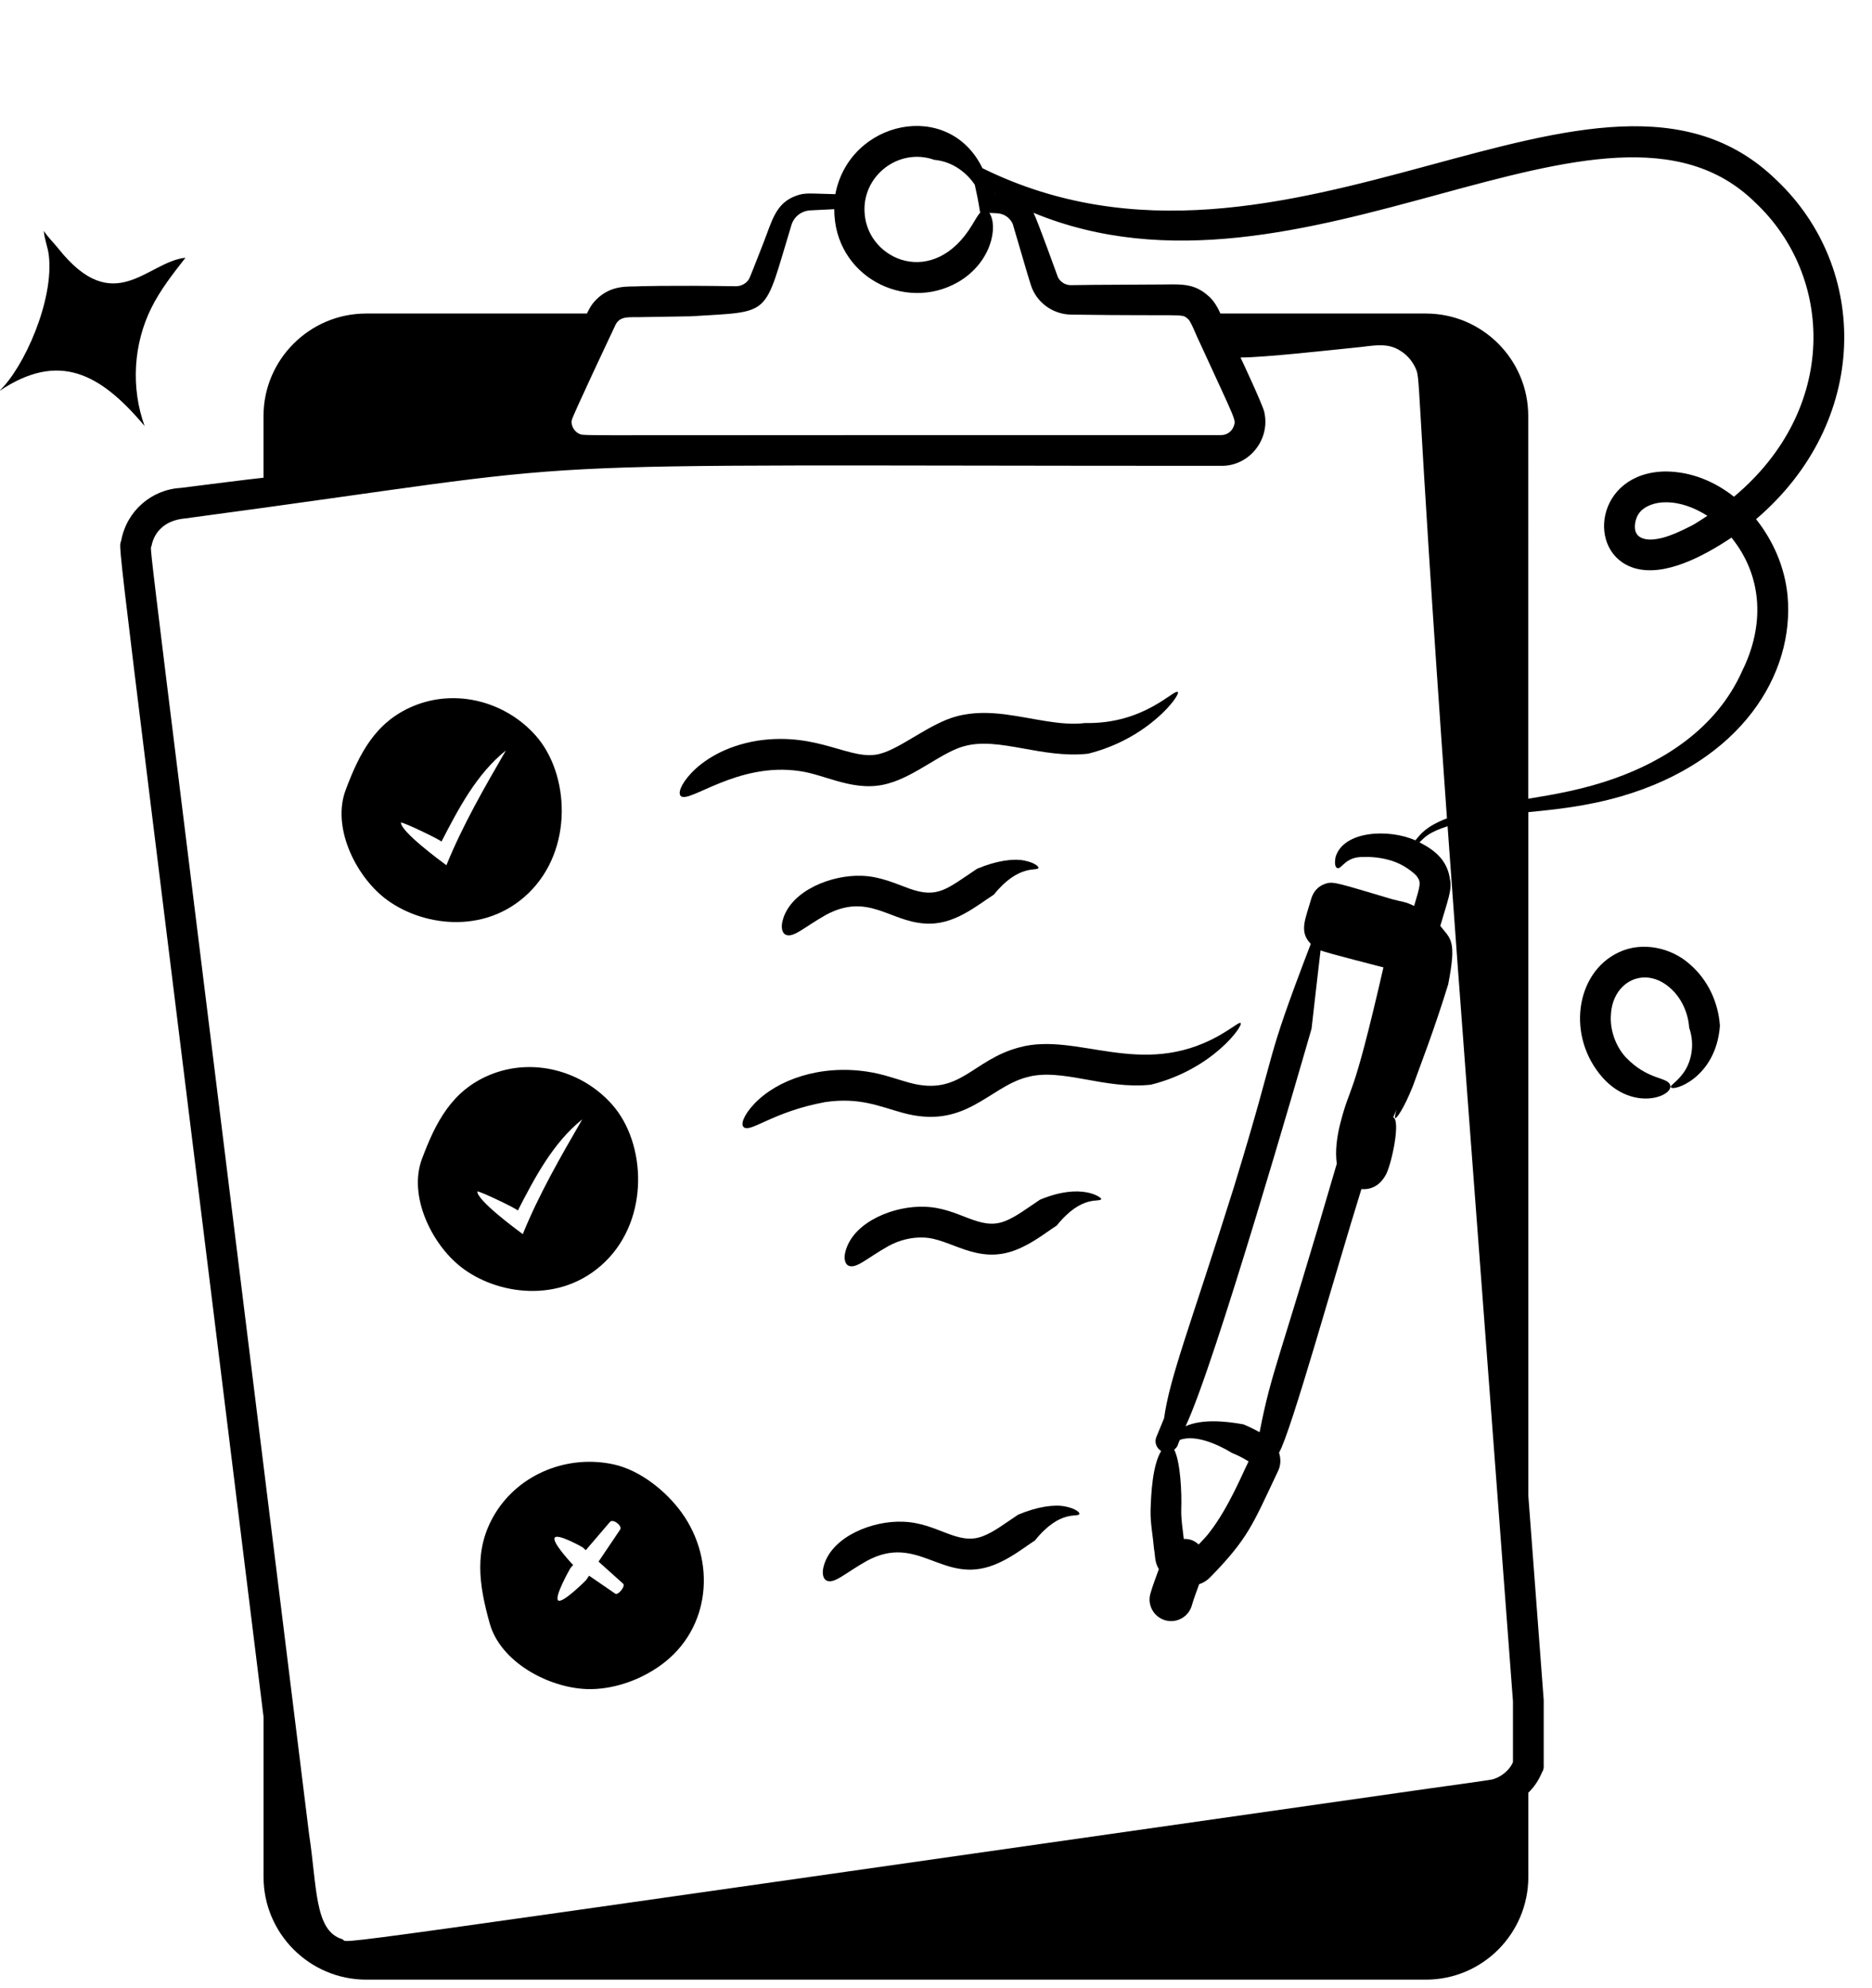
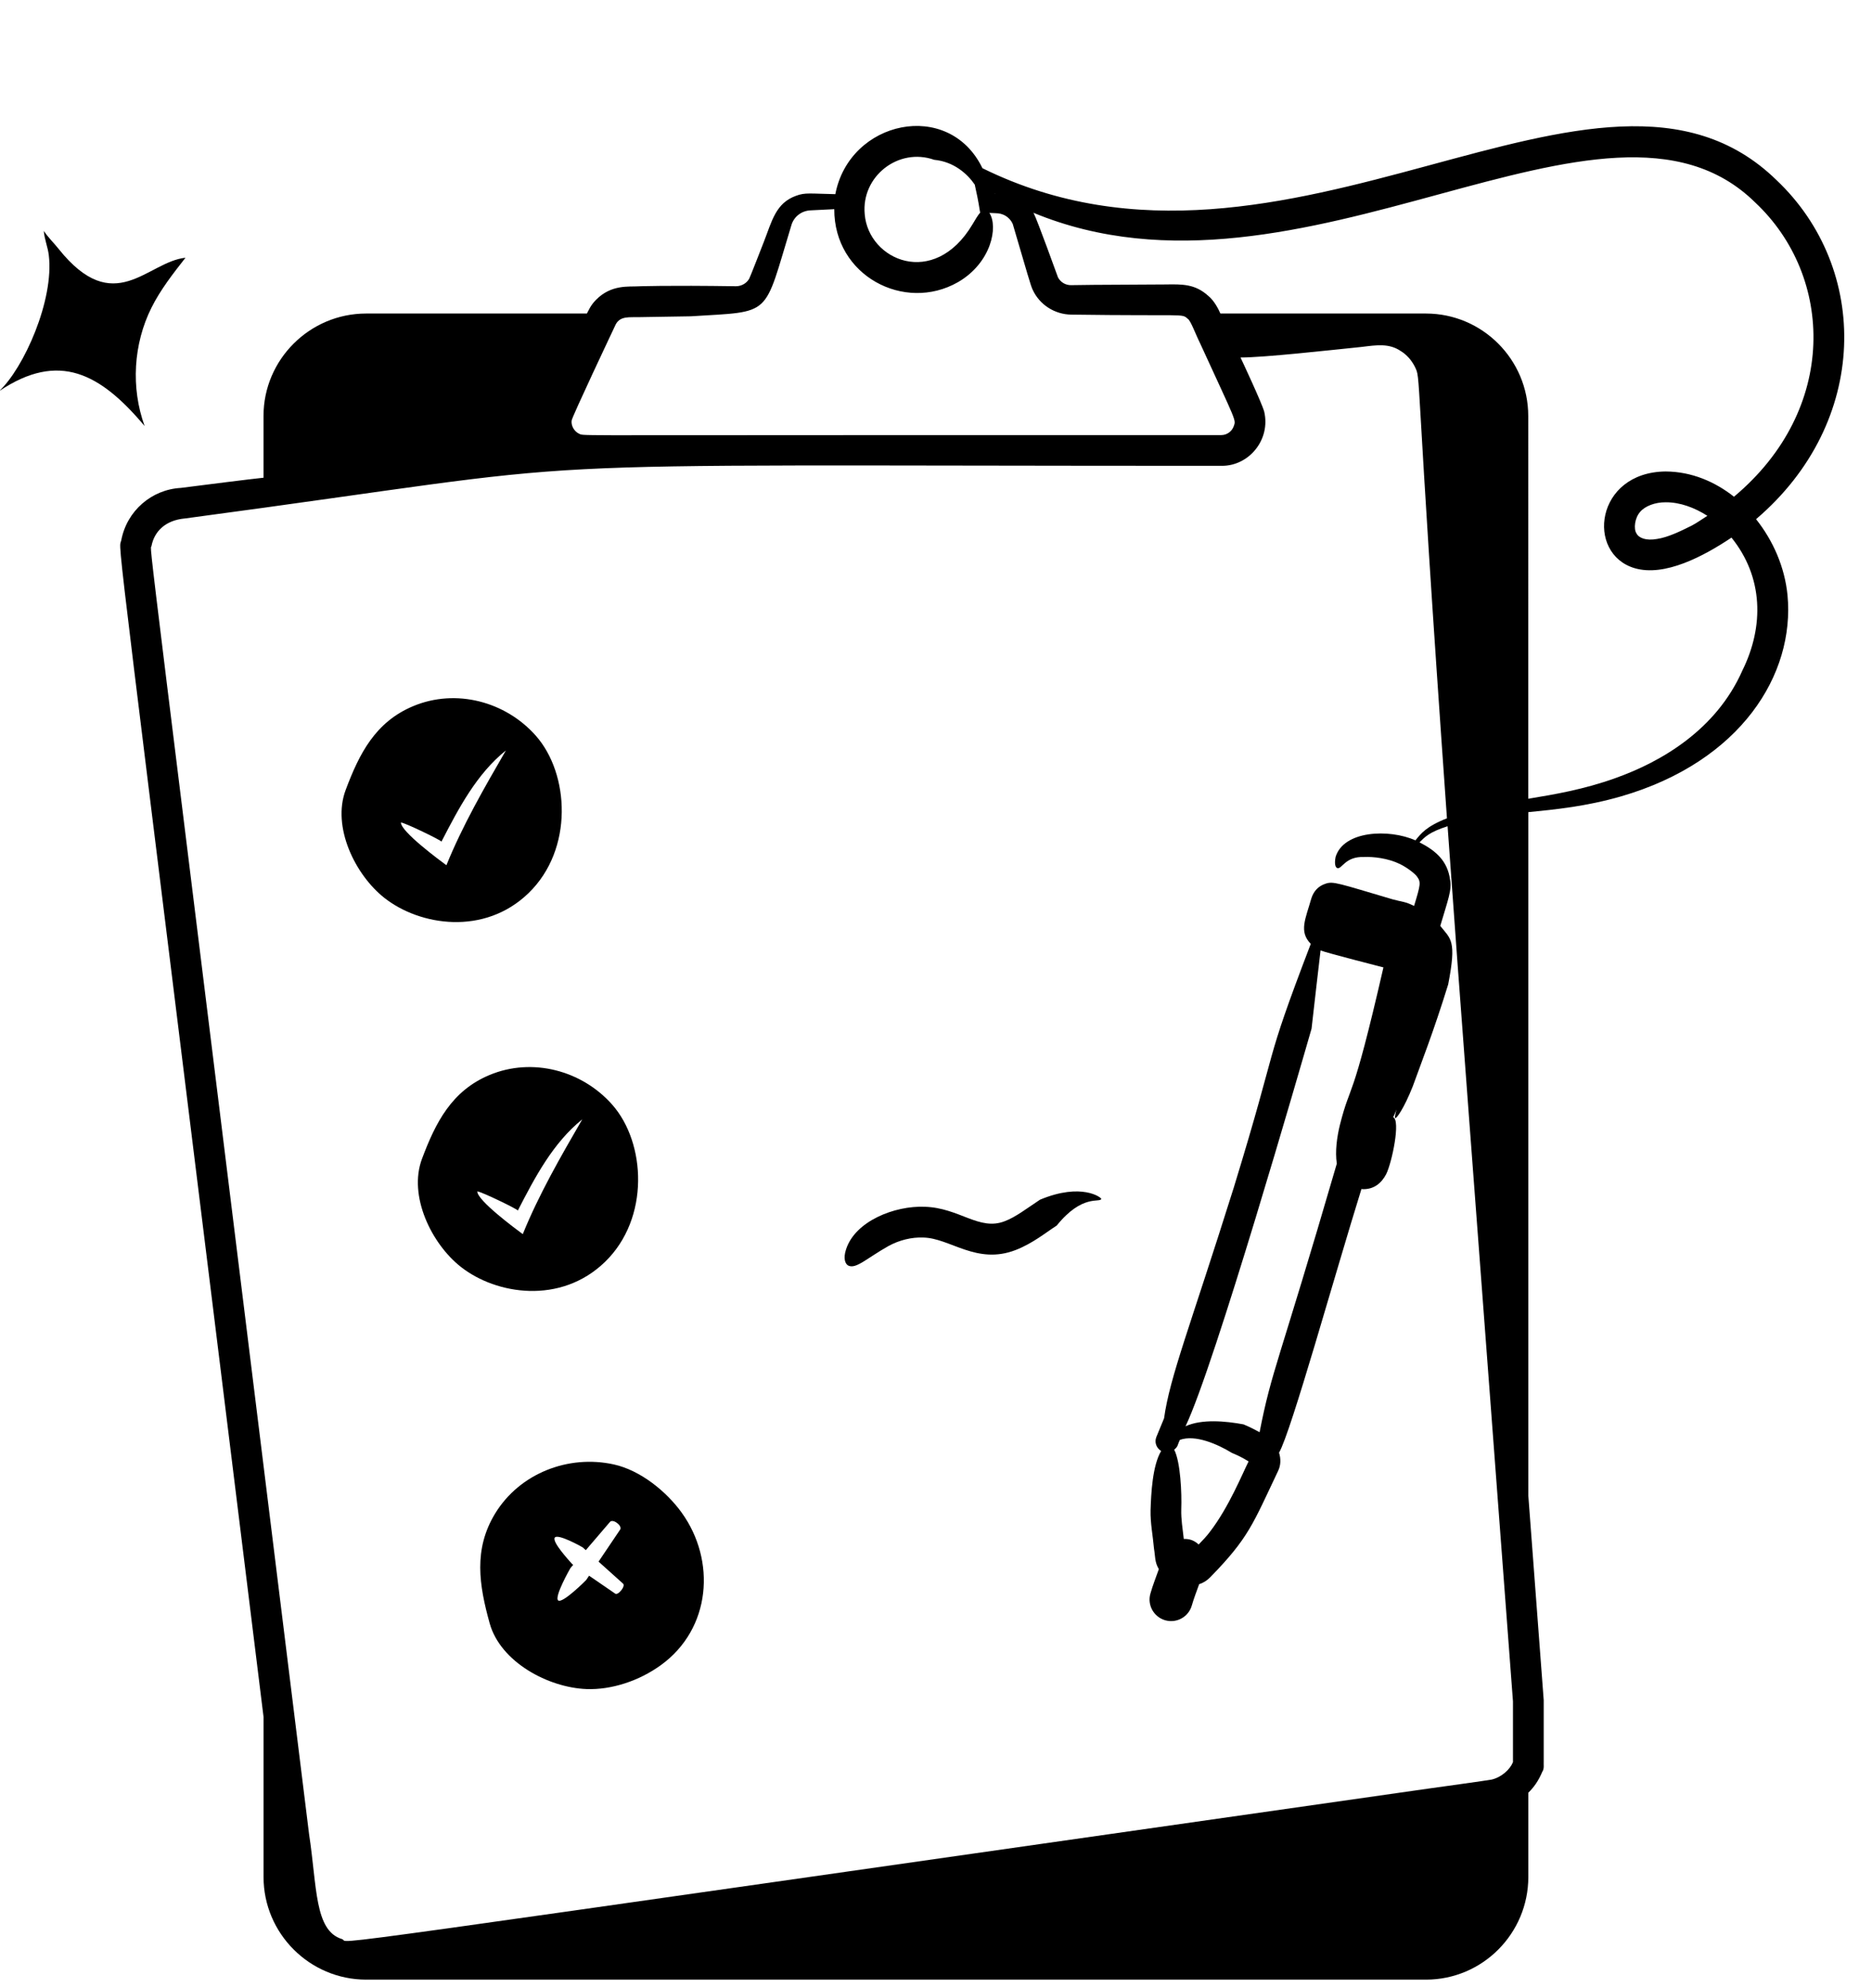
<svg xmlns="http://www.w3.org/2000/svg" height="69" preserveAspectRatio="xMidYMid meet" version="1.0" viewBox="5.4 1.1 65.2 68.7" width="65" zoomAndPan="magnify">
  <g id="change1_1">
    <path d="M11.86,9.818c-1.334,0.137-2.477,2.126-4.423-0.314 c-0.172-0.216-0.361-0.391-0.511-0.621C6.945,9.165,7.064,9.439,7.099,9.723 c0.193,1.573-0.874,3.944-1.73,4.74c2.085-1.403,3.53-0.614,5.068,1.214 c-0.483-1.331-0.393-2.859,0.241-4.125C10.992,10.925,11.428,10.369,11.86,9.818z" />
-     <path d="M61.774,34.004c-1.505,0.708-1.824,2.933-0.553,4.362 c1.075,1.199,2.493,0.637,2.347,0.25c-0.102-0.285-0.782-0.156-1.552-0.969 c-0.351-0.389-0.549-0.952-0.509-1.477c0.058-1.153,1.169-1.702,2.042-0.945 c0.397,0.331,0.649,0.869,0.683,1.4c0.231,0.663,0.03,1.268-0.205,1.58 c-0.238,0.327-0.46,0.427-0.434,0.486c0.04,0.178,1.572-0.293,1.71-2.129 c-0.055-0.818-0.418-1.61-1.061-2.156 C63.626,33.855,62.613,33.602,61.774,34.004z" />
    <path d="M22.644,53.542c-0.759,1.247-0.558,2.494-0.189,3.821 c0.375,1.351,2.046,2.24,3.374,2.289c0.865,0.032,1.828-0.282,2.59-0.834 c1.752-1.269,1.925-3.641,0.724-5.307c-0.537-0.746-1.443-1.476-2.361-1.679 C25.196,51.481,23.497,52.142,22.644,53.542z M27.002,54.095l-0.755,1.12 l0.851,0.764c0.105,0.082-0.173,0.428-0.273,0.349l-0.908-0.623l-0.1,0.149 c-0.012,0.016-0.824,0.828-0.975,0.713c-0.151-0.115,0.415-1.114,0.428-1.13 l0.095-0.111l-0.035-0.024c-0.13-0.147-0.695-0.762-0.611-0.917 c0.088-0.169,0.959,0.321,0.976,0.334l0.108,0.097l0.847-0.989 c0.012-0.016,0.093-0.07,0.244,0.045C27.044,53.986,27.014,54.078,27.002,54.095 z" />
    <path d="M22.453,38.271c-1.322,0.551-1.881,1.655-2.356,2.921 c-0.482,1.287,0.33,2.957,1.355,3.762c1.237,0.971,3.475,1.315,5.013-0.168 c1.577-1.522,1.43-4.156,0.257-5.482C25.666,38.11,23.938,37.653,22.453,38.271 z M25.68,39.816c-0.752,1.3-1.507,2.605-2.072,3.997 c-0.231-0.17-1.592-1.175-1.584-1.488c0.141,0.006,1.429,0.632,1.411,0.667 C24.033,41.831,24.661,40.634,25.68,39.816z" />
    <path d="M18.793,32.11c1.229,0.966,3.473,1.32,5.013-0.168 c1.581-1.527,1.425-4.161,0.257-5.482c-1.055-1.194-2.784-1.651-4.268-1.032 c-1.322,0.551-1.882,1.655-2.356,2.921C16.956,29.635,17.768,31.305,18.793,32.11 z M20.775,30.148c0.599-1.161,1.226-2.358,2.245-3.176 c-0.752,1.3-1.507,2.605-2.072,3.997c-0.229-0.168-1.592-1.173-1.584-1.488 C19.505,29.487,20.793,30.113,20.775,30.148z" />
-     <path d="M33.25,27.691c0.921,0.125,1.946,0.77,3.103,0.427 c0.947-0.263,1.873-1.1,2.637-1.296c1.203-0.333,2.694,0.441,4.306,0.264 c2.117-0.523,3.229-2.052,3.127-2.147c-0.125-0.124-1.159,1.122-3.229,1.079 c-0.865,0.105-1.762-0.169-2.811-0.305c-0.52-0.062-1.095-0.083-1.667,0.072 c-0.923,0.244-1.926,1.105-2.642,1.297c-1.027,0.301-2.142-0.773-4.294-0.449 c-1.151,0.188-1.903,0.705-2.292,1.115c-0.396,0.418-0.471,0.721-0.379,0.808 C29.385,28.846,31.082,27.365,33.25,27.691z" />
-     <path d="M34.161,32.701c1.461-0.792,2.219,0.219,3.441,0.296 c1.008,0.081,1.806-0.616,2.414-1.006c0.873-1.082,1.511-0.803,1.551-0.927 c0.019-0.04-0.12-0.187-0.501-0.26c-0.38-0.075-0.967,0.008-1.632,0.286 c-1.055,0.699-1.366,1.05-2.369,0.69c-0.434-0.156-1.004-0.424-1.647-0.443 c-1.043-0.042-2.422,0.498-2.738,1.482c-0.105,0.314-0.032,0.513,0.081,0.568 C33.032,33.51,33.389,33.137,34.161,32.701z" />
-     <path d="M40.904,37.31c-1.659,0.438-2.053,1.71-3.818,1.234 c-0.437-0.117-0.928-0.309-1.485-0.389c-1.635-0.247-3.13,0.28-3.927,1.117 c-0.396,0.418-0.47,0.722-0.379,0.808c0.223,0.233,0.991-0.521,2.835-0.863 c1.196-0.179,1.892,0.147,2.674,0.362c2.213,0.628,3.025-0.887,4.373-1.233 c1.204-0.333,2.692,0.441,4.306,0.264c2.138-0.528,3.227-2.053,3.127-2.147 c-0.044-0.044-0.269,0.164-0.779,0.453C45.125,38.418,42.918,36.762,40.904,37.31z" />
    <path d="M41.622,42.614c-0.464,0.307-0.848,0.606-1.227,0.748 c-0.888,0.35-1.577-0.466-2.789-0.502c-1.046-0.042-2.422,0.499-2.738,1.482 c-0.105,0.314-0.033,0.513,0.081,0.568c0.271,0.123,0.627-0.25,1.401-0.686 c0.373-0.202,0.8-0.31,1.212-0.292c0.931,0.019,1.855,0.961,3.215,0.433 c0.594-0.232,1.027-0.593,1.427-0.85c0.897-1.112,1.504-0.783,1.552-0.927 C43.775,42.548,43.081,42.003,41.622,42.614z" />
-     <path d="M42.494,53.293c-0.38-0.075-0.967,0.008-1.632,0.287 c-0.464,0.307-0.848,0.606-1.227,0.748c-0.888,0.35-1.577-0.466-2.789-0.502 c-1.046-0.042-2.423,0.499-2.738,1.482c-0.105,0.314-0.033,0.513,0.081,0.568 c0.271,0.123,0.628-0.25,1.401-0.686c1.804-0.978,2.63,0.838,4.427,0.141 c0.594-0.232,1.027-0.593,1.427-0.85c0.896-1.112,1.504-0.783,1.551-0.927 C43.015,53.514,42.876,53.367,42.494,53.293z" />
    <path d="M39.621,6.702c-0.003-0.004-0.006-0.007-0.009-0.012 c-1.17-2.405-4.627-1.658-5.118,0.914c-0.86-0.016-1.048-0.063-1.361,0.054 c-0.719,0.254-0.847,0.887-1.127,1.601c-0.016,0.042-0.486,1.249-0.511,1.287 c-0.081,0.145-0.246,0.259-0.452,0.264c-2.429-0.036-3.425,0.003-3.401,0.003 c-0.335,0.021-0.948-0.071-1.48,0.467c-0.2,0.201-0.26,0.375-0.321,0.48 h-7.688c-1.969,0-3.575,1.606-3.575,3.565v2.152 c-0.456,0.046-2.163,0.263-2.883,0.355c-1.007,0.055-1.877,0.791-2.072,1.826 c-0.097,0.453-0.359-2.102,4.956,40.965v5.571c0,1.969,1.606,3.575,3.575,3.575 h36.911c1.969,0,3.565-1.606,3.565-3.575V63.261 c0.198-0.197,0.345-0.398,0.489-0.734c0.074-0.103,0.038-0.27,0.047-0.353 c0-0.101,0-0.677,0-0.577v-1.558l-0.536-7.121V29.121 c0.94-0.093,2.022-0.201,3.235-0.551c4.168-1.212,6.055-4.246,5.792-7.006 c-0.097-0.97-0.492-1.884-1.095-2.644c3.962-3.377,3.974-8.723,0.708-11.809 C61.107,1.108,50.241,11.932,39.621,6.702z M40.067,7.587 c-0.004,0-0.008,0.002-0.012,0.002c-0.002-0.005-0.004-0.008-0.006-0.012 C40.056,7.58,40.061,7.584,40.067,7.587z M37.938,6.408 c0.685,0.064,1.155,0.49,1.412,0.864c0.069,0.318,0.113,0.502,0.186,0.967 c0.003,0,0.006,0,0.009,0c-0.081,0.09-0.166,0.233-0.277,0.421 c-1.342,2.248-3.622,1.245-3.751-0.359C35.393,6.989,36.687,5.967,37.938,6.408z M27.665,11.886c0.103-0.002,1.902-0.031,1.788-0.029 c2.878-0.183,2.52,0.068,3.515-3.188c0.087-0.275,0.338-0.491,0.678-0.502 c0.841-0.039,0.766-0.04,0.811-0.041c-0.009,2.323,2.446,3.601,4.303,2.545 c1.175-0.678,1.412-1.943,1.099-2.414c0.311,0.015,0.342,0.005,0.487,0.062 c0.14,0.06,0.263,0.176,0.328,0.326c0.529,1.795,0.614,2.11,0.688,2.276 c0.243,0.538,0.778,0.871,1.35,0.877c4.014,0.055,3.839-0.047,4.052,0.143 c0.101,0.047,0.27,0.524,0.438,0.863c1.287,2.805,1.25,2.643,1.165,2.888 c-0.068,0.179-0.237,0.298-0.427,0.3c-16.329,0.001-10.697,0.001-11.916,0.001 c-11.066,0-10.26,0.03-10.466-0.054c-0.163-0.081-0.273-0.279-0.248-0.454 c0.005-0.112,1.462-3.191,1.415-3.091l0.117-0.25 C27.002,11.836,27.322,11.896,27.665,11.886z M10.677,19.852 c0.096-0.498,0.475-0.897,1.174-0.958c15.906-2.127,9.064-1.829,36.107-1.831 c0.949,0.002,1.701-0.915,1.473-1.887c-0.084-0.307-0.777-1.785-0.825-1.885 c0.832-0.001,3.011-0.245,4.218-0.368c0.529-0.066,0.958-0.132,1.367,0.146 c0.2,0.122,0.364,0.309,0.478,0.526c0.244,0.514-0.026-0.48,1.127,15.74 c-0.724,0.285-0.903,0.528-1.098,0.768c-0.924-0.411-2.502-0.341-2.781,0.578 c-0.05,0.254,0,0.371,0.06,0.386c0.161,0.052,0.268-0.412,0.936-0.385 c0.32-0.014,0.823,0.041,1.243,0.244c0.302,0.148,0.556,0.371,0.594,0.434 c0.145,0.197,0.129,0.273-0.099,1.026c-0.329-0.161-0.387-0.131-0.745-0.229 c-1.895-0.559-2.073-0.64-2.341-0.544c-0.243,0.079-0.412,0.254-0.493,0.513 c-0.2,0.709-0.443,1.151-0.019,1.58c-1.709,4.47-1.043,3.143-2.682,8.486 c-1.518,4.837-2.223,6.568-2.428,8.033l-0.268,0.65 c-0.076,0.185,0.001,0.388,0.167,0.488c-0.302,0.502-0.351,1.474-0.369,2.067 c-0.01,0.448,0.082,0.892,0.12,1.338c0.047,0.261,0.017,0.455,0.168,0.709 c-0.101,0.284-0.212,0.563-0.294,0.853c-0.114,0.398,0.118,0.813,0.516,0.927 c0.402,0.114,0.814-0.12,0.927-0.516c0.072-0.252,0.168-0.495,0.256-0.742 c0.142-0.042,0.275-0.127,0.386-0.241c1.34-1.371,1.482-1.847,2.362-3.699 c0.102-0.21,0.097-0.432,0.034-0.637c0.421-0.727,1.933-6.175,2.87-9.182 c0.01,0.001,0.018,0.006,0.028,0.007c0.411,0.016,0.671-0.215,0.833-0.522 c0.204-0.413,0.506-1.872,0.245-1.982c0-0,0-0,0-0 c0.027-0.065,0.056-0.13,0.086-0.194c0.012-0.025,0.018-0.052,0.029-0.077 c-0.048,0.189-0.071,0.291-0.041,0.301c0.036,0.022,0.293-0.316,0.608-1.108 c0.289-0.804,0.725-1.903,1.233-3.548c0.3-1.541,0.091-1.573-0.276-2.036 c0.266-0.9,0.414-1.263,0.34-1.615c-0.089-0.645-0.486-0.999-1.064-1.295 c0.193-0.186,0.328-0.351,0.979-0.56c0.48,6.741,0.779,10.514,2.277,30.47 c0,0.134,0,2.218,0,2.115c-0.1,0.251-0.396,0.526-0.741,0.607 c-0.109,0.025-2.131,0.304-2.231,0.318c-40.765,5.814-37.406,5.374-37.812,5.236 c-0.963-0.293-0.866-1.823-1.146-3.649C10.3,17.203,10.624,20.128,10.677,19.852z M47.149,54.619c-0.146-0.131-0.297-0.201-0.519-0.193 c-0.038-0.345-0.098-0.689-0.088-1.036c0.021-0.559-0.026-1.649-0.246-2.072 c0.151-0.13,0.102-0.15,0.199-0.342c0.541-0.194,1.319,0.154,1.808,0.452 c0.326,0.133,0.485,0.241,0.585,0.297c-0.212,0.417-0.682,1.586-1.347,2.451 C47.426,54.334,47.284,54.474,47.149,54.619z M49.27,50.711 c-0.185-0.104-0.367-0.195-0.561-0.275c-0.619-0.114-1.447-0.194-2.018,0.066 c1.012-2.112,4.023-12.577,4.389-13.842c0.133-1.197,0.243-2.096,0.314-2.725 c0.185,0.08,2.29,0.616,2.19,0.59c-1.125,4.904-1.121,3.926-1.517,5.487 c-0.102,0.42-0.172,0.919-0.107,1.346C49.911,48.393,49.698,48.52,49.27,50.711 z M65.793,18.138c-0.662-0.522-1.476-0.874-2.381-0.879 c-2.455,0.025-2.784,2.862-1.08,3.367c1.048,0.308,2.404-0.416,3.374-1.064 c1.111,1.377,1.14,3.087,0.38,4.626c-0.906,2.052-2.8,3.17-4.425,3.748 c-1.095,0.394-2.117,0.567-3.034,0.718V15.325c0-1.959-1.596-3.565-3.565-3.565 h-7.157c-0.068-0.158-0.22-0.455-0.428-0.62 c-0.459-0.413-0.901-0.401-1.486-0.392c-3.027,0.017-2.552,0.013-3.28,0.024 c-0.192,0.005-0.371-0.096-0.463-0.272c-0.002-0.003-0.727-2.016-0.848-2.238 c-0.003-0.005-0.008-0.007-0.011-0.012c9.365,3.88,19.939-5.47,25.139-0.36 C69.277,10.465,69.433,15.096,65.793,18.138z M64.866,18.803 c-0.185,0.115-0.361,0.246-0.554,0.346c-0.407,0.203-0.827,0.404-1.195,0.459 c-0.386,0.07-0.637-0.031-0.72-0.192c-0.107-0.162-0.059-0.542,0.126-0.748 c0.167-0.203,0.522-0.34,0.897-0.336C63.914,18.33,64.417,18.516,64.866,18.803z" />
  </g>
</svg>